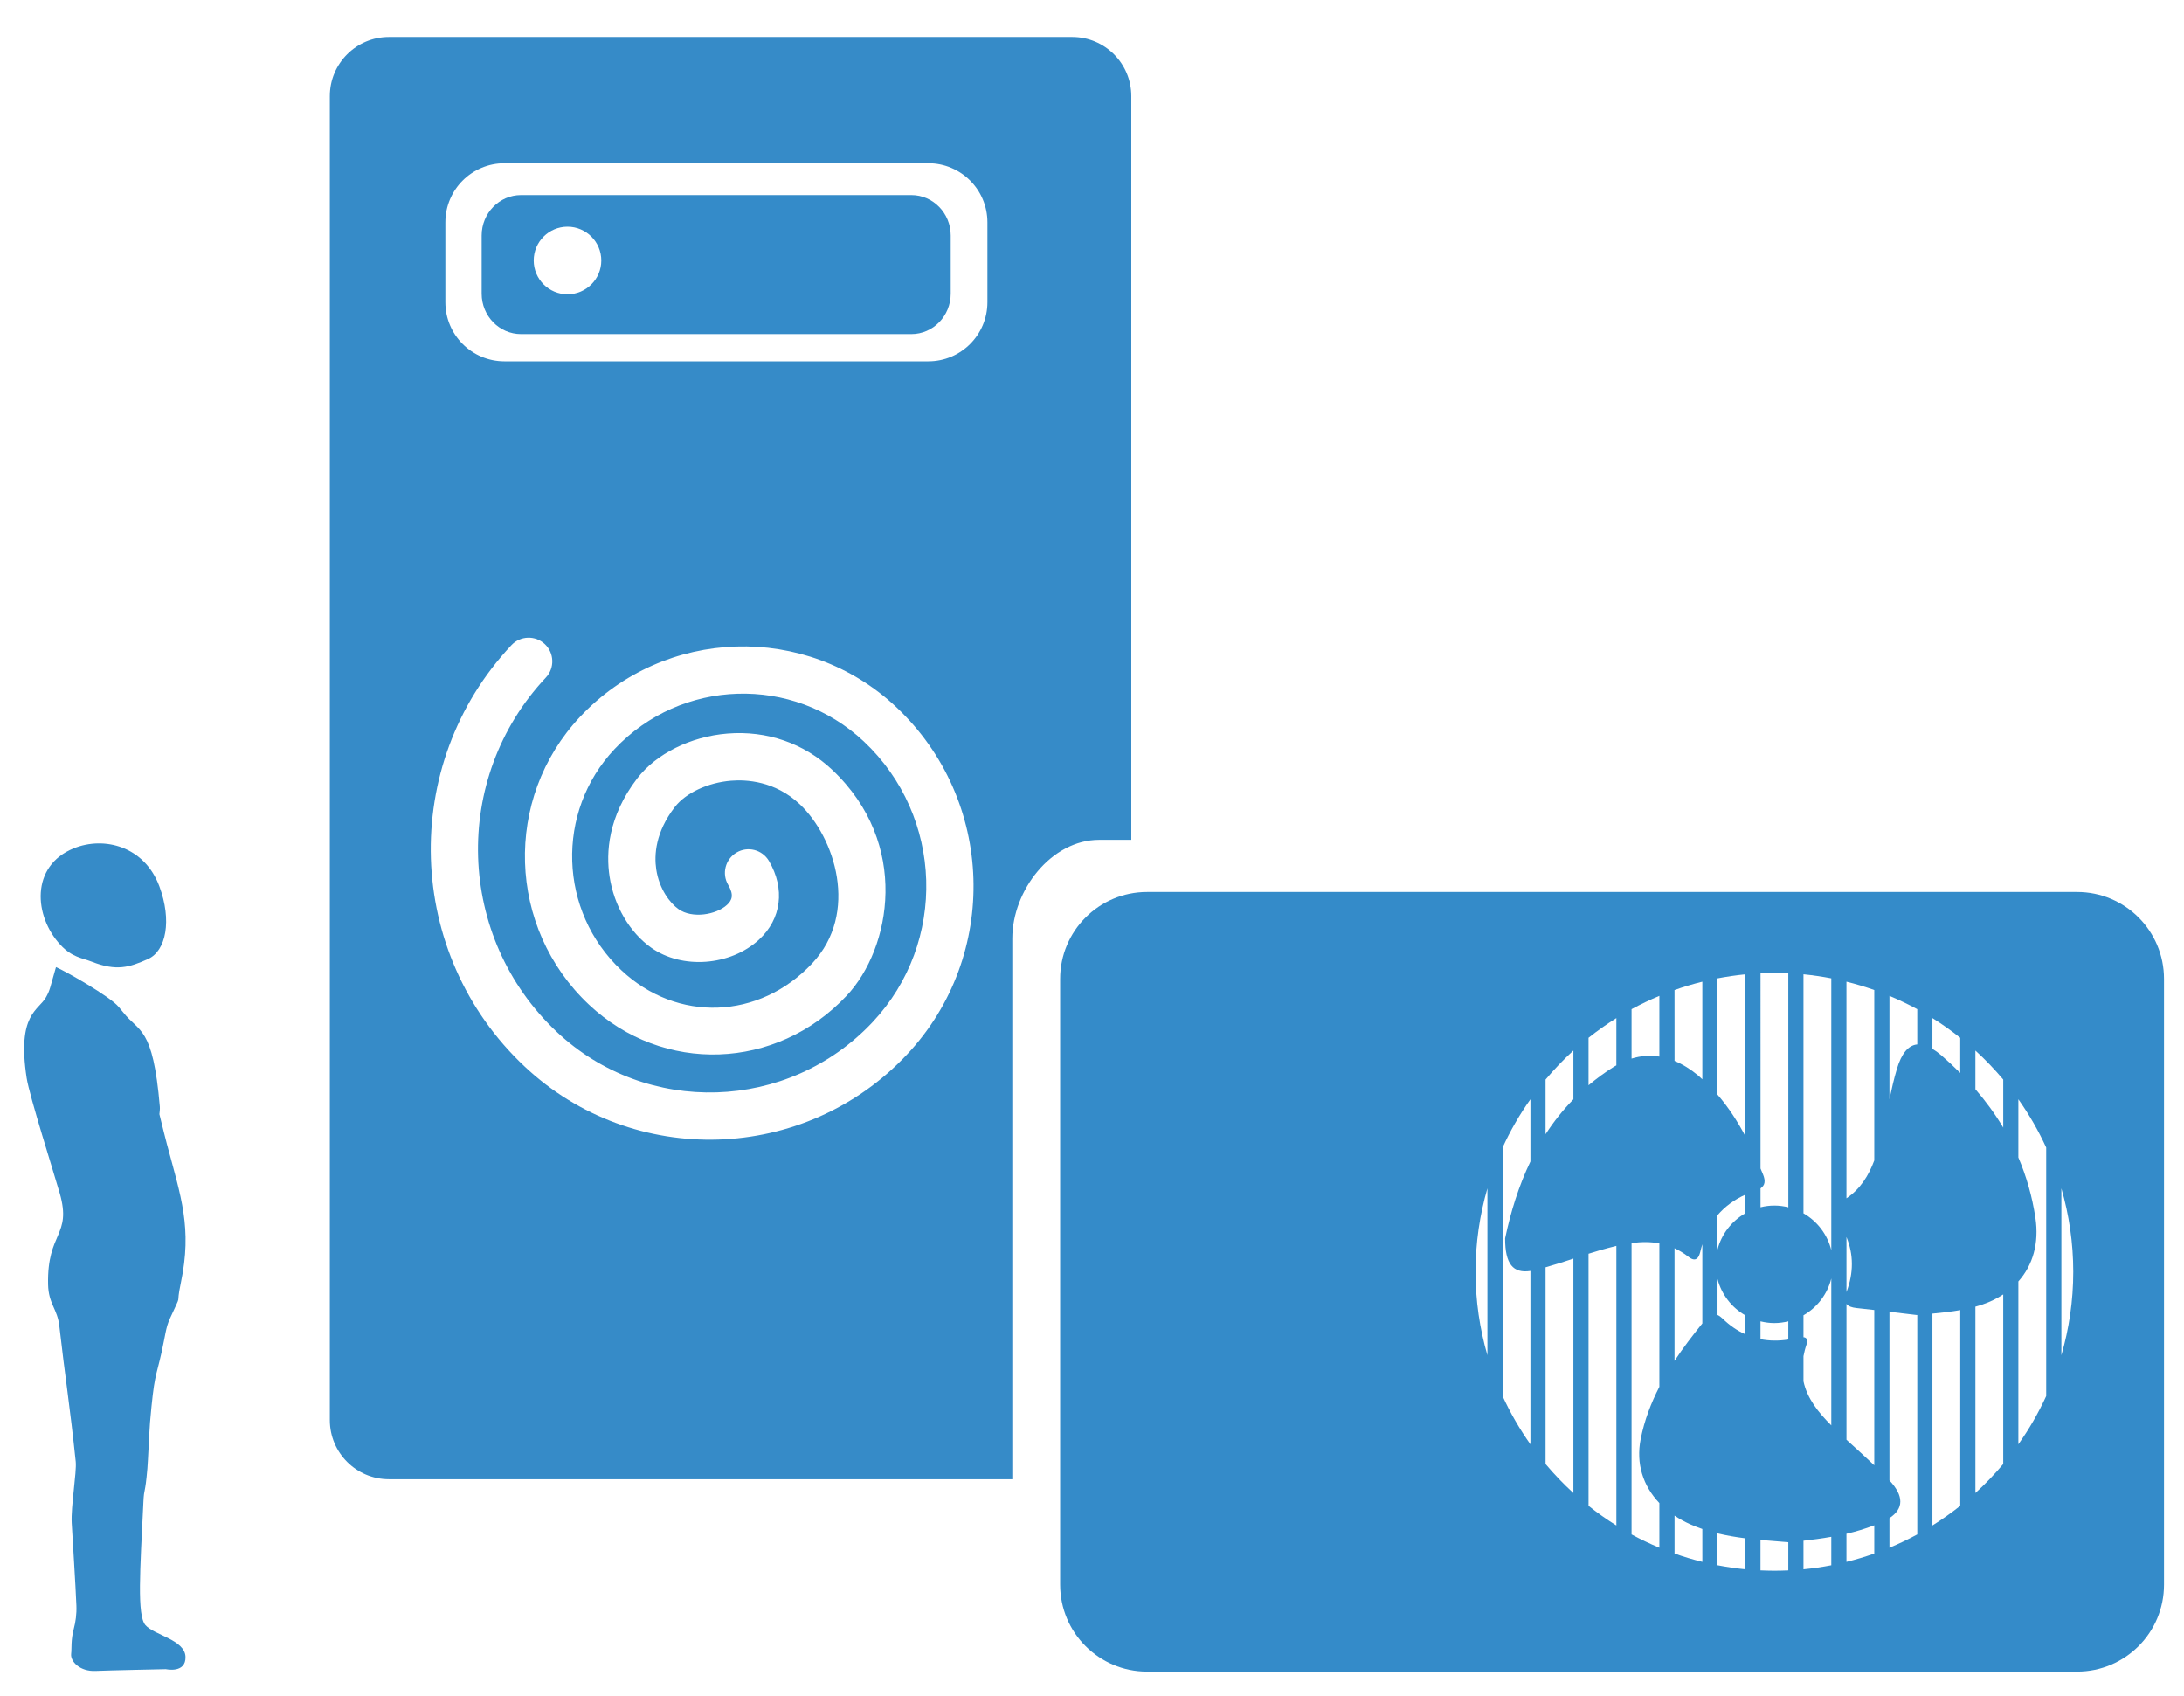
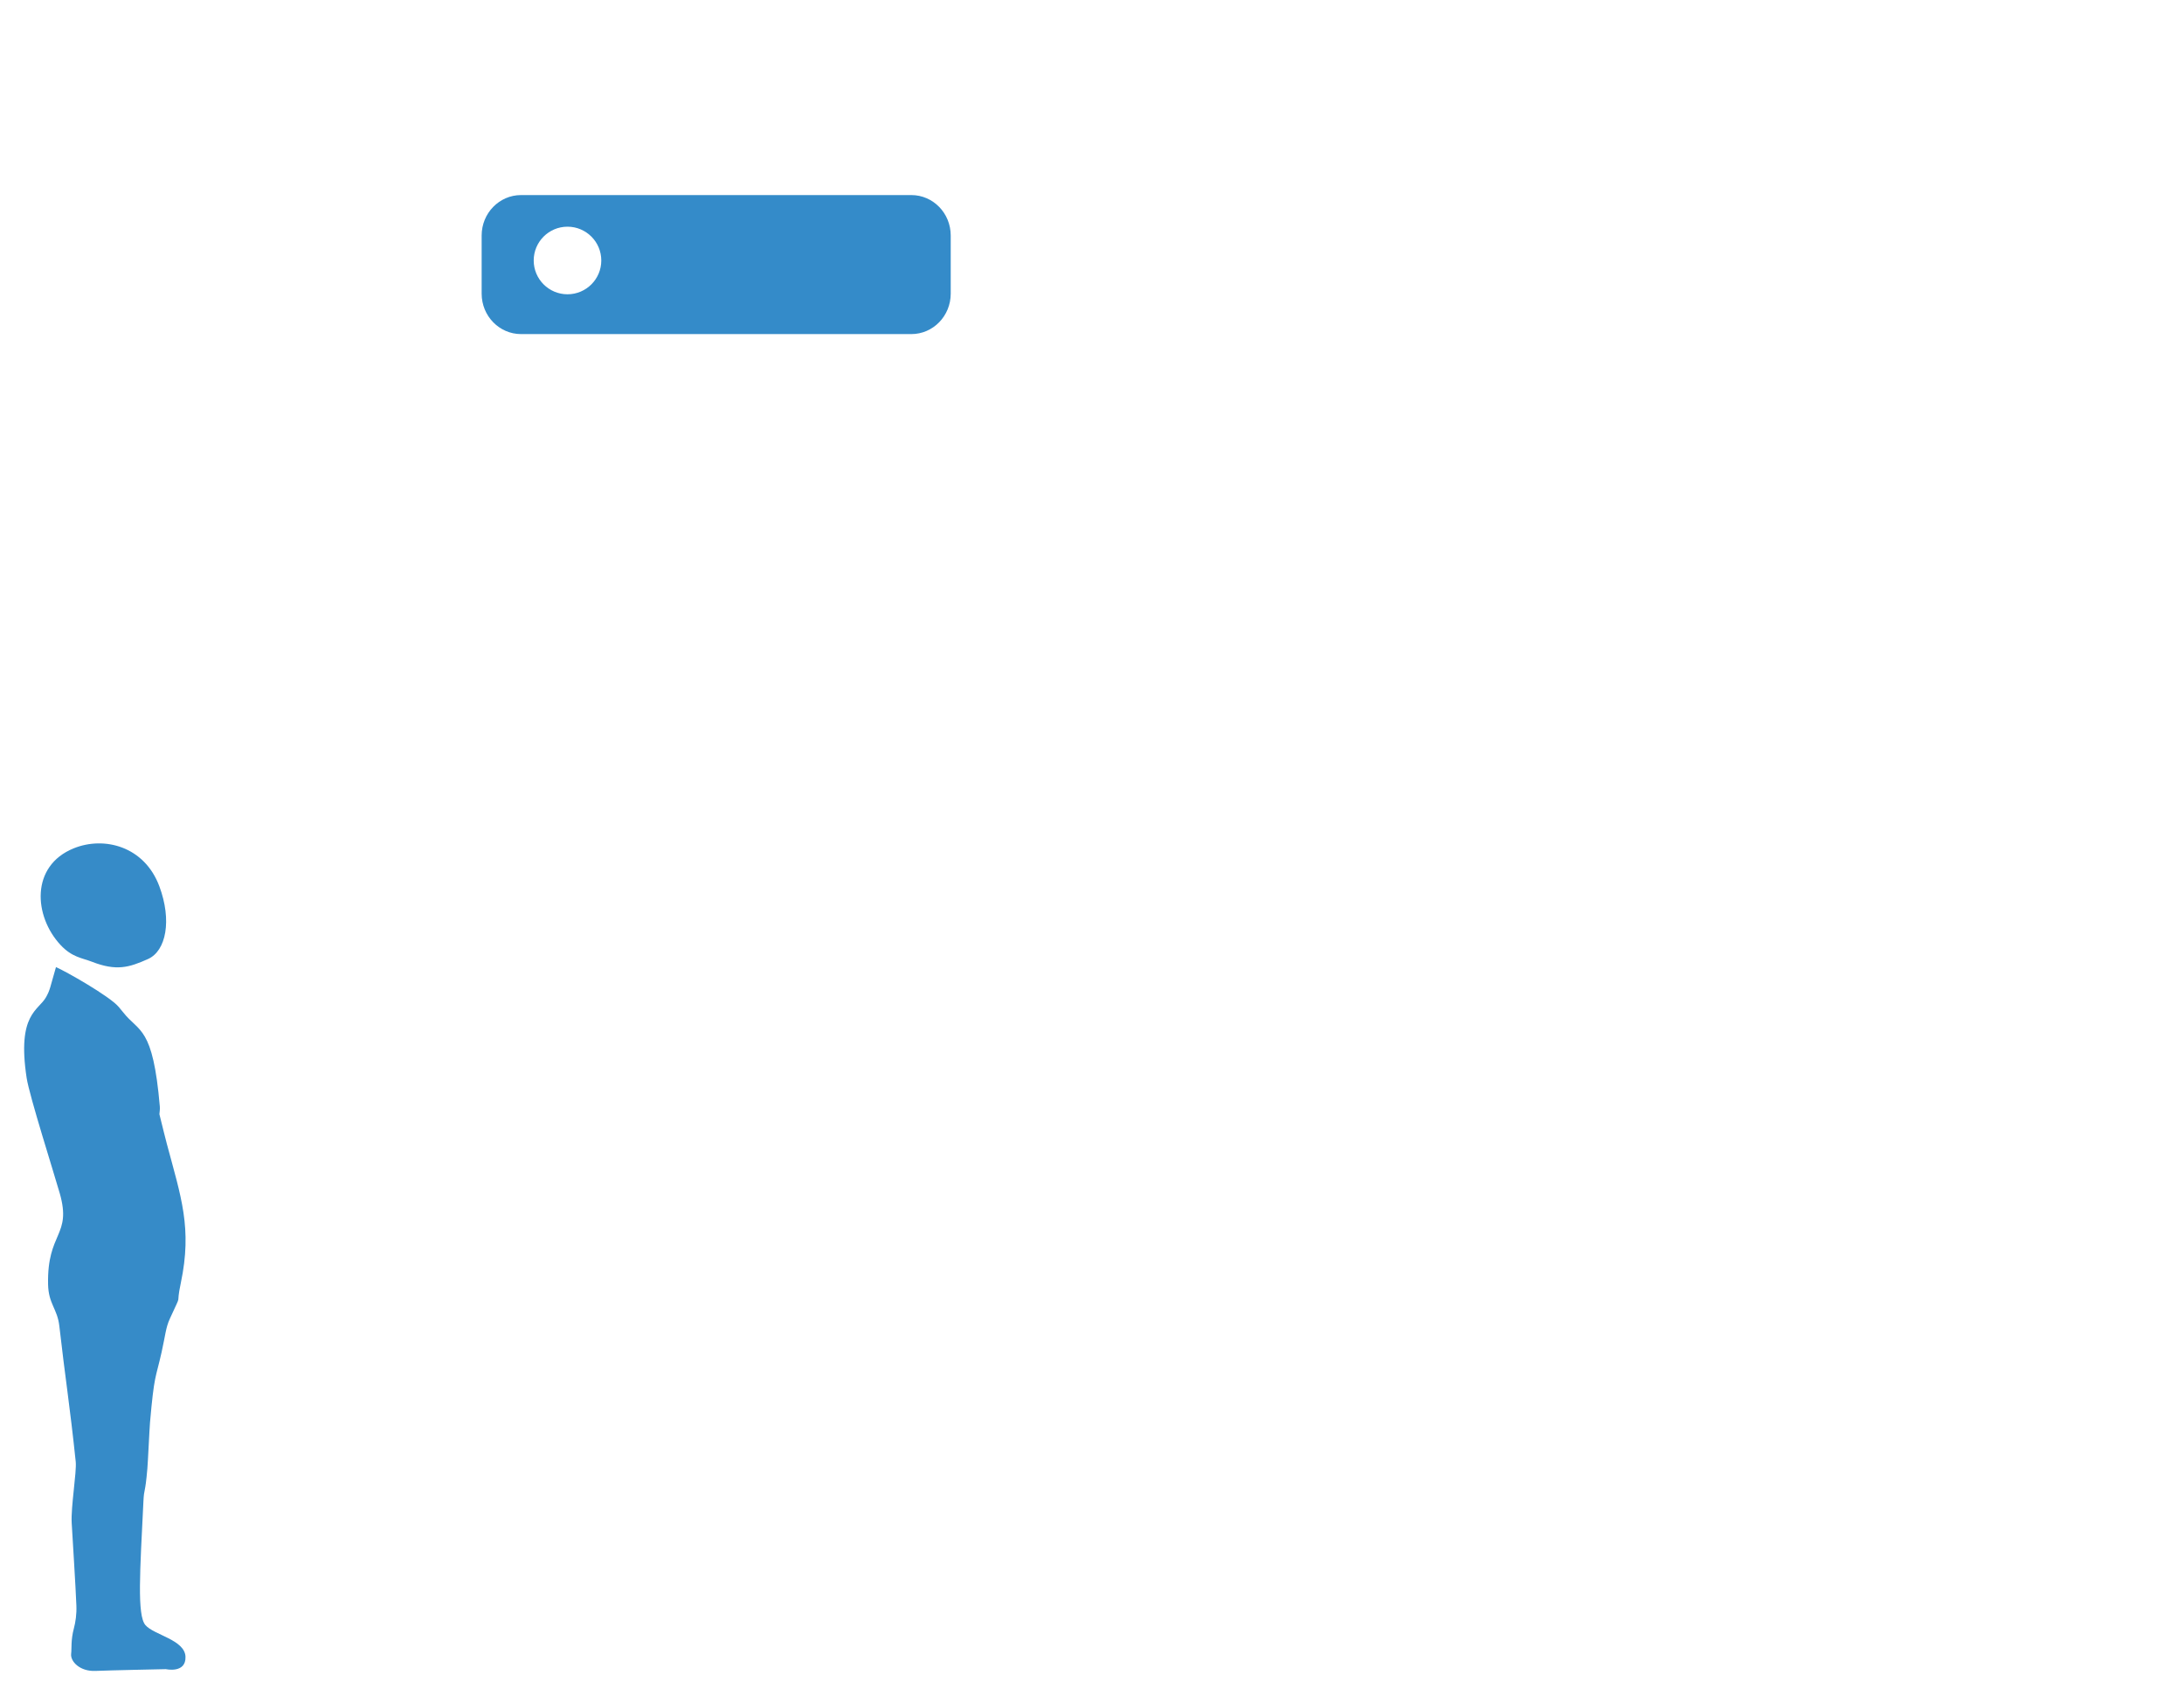
<svg xmlns="http://www.w3.org/2000/svg" version="1.1" id="Calque_1" x="0px" y="0px" width="237px" height="184px" viewBox="29.5 67.5 237 184" enable-background="new 29.5 67.5 237 184" xml:space="preserve">
  <g>
-     <path fill="#348BC9" d="M254.903,164.275h-100.93c-5.205,0-9.43,4.221-9.43,9.432v65.721c0,5.213,4.223,9.43,9.43,9.43h100.93   c5.205,0,9.428-4.217,9.428-9.43v-65.721C264.331,168.498,260.11,164.275,254.903,164.275z M211.214,174.914   c0.986-0.352,1.99-0.654,3.018-0.906V184.6c-0.15-0.135-0.289-0.279-0.445-0.41c-0.83-0.689-1.689-1.223-2.57-1.588   L211.214,174.914L211.214,174.914z M190.909,214.535c-0.834-2.873-1.287-5.904-1.287-9.053c0-3.146,0.453-6.178,1.287-9.053   V214.535z M195.577,193.516c-1.273,2.652-2.145,5.48-2.746,8.338c-0.008,2.795,0.871,3.82,2.746,3.537v18.811   c-1.164-1.641-2.176-3.393-3.021-5.234v-26.965c0.846-1.848,1.857-3.6,3.021-5.236V193.516z M200.239,229.482   c-1.076-0.979-2.084-2.031-3.02-3.146v-21.342c1.014-0.285,2.016-0.607,3.02-0.939V229.482z M200.239,186.771   c-1.156,1.182-2.156,2.449-3.02,3.787v-5.932c0.938-1.111,1.943-2.168,3.02-3.146V186.771z M204.903,233.004   c-1.049-0.652-2.055-1.363-3.02-2.131v-27.35c0.41-0.127,0.812-0.256,1.225-0.373c0.604-0.17,1.197-0.336,1.795-0.477V233.004   L204.903,233.004z M204.901,183.086c-0.084,0.049-0.174,0.094-0.26,0.146c-0.996,0.623-1.908,1.297-2.758,2.012v-5.15   c0.965-0.768,1.973-1.482,3.02-2.135L204.901,183.086z M209.569,217.959c-0.91,1.771-1.629,3.643-2.029,5.68   c-0.521,2.645,0.25,5.07,2.029,6.934v4.848c-1.035-0.436-2.043-0.91-3.018-1.443v-31.609c1.016-0.143,2.021-0.158,3.018,0.031   V217.959z M209.569,182.133c-0.99-0.158-2-0.096-3.018,0.219v-5.361c0.975-0.529,1.98-1.012,3.018-1.443V182.133z M211.214,202.926   c0.512,0.238,1.016,0.539,1.516,0.932c0.887,0.695,1.172-0.025,1.316-0.697c0.051-0.232,0.125-0.445,0.186-0.666v8.588   c-1.064,1.318-2.096,2.66-3.018,4.062V202.926z M211.216,236.053v-4.117c0.523,0.352,1.094,0.67,1.715,0.947   c0.43,0.188,0.865,0.354,1.301,0.506l0.002,3.568C213.206,236.705,212.202,236.4,211.216,236.053z M218.896,237.76   c-1.023-0.1-2.027-0.25-3.02-0.438v-3.461c0.992,0.24,1.996,0.41,3.02,0.539V237.76z M218.896,212.264   c-0.877-0.396-1.709-0.961-2.488-1.723c-0.186-0.18-0.359-0.301-0.529-0.373v-3.906c0.438,1.689,1.539,3.105,3.02,3.945   L218.896,212.264L218.896,212.264z M218.896,199.131c-1.479,0.844-2.584,2.258-3.02,3.943v-3.729   c0.801-0.938,1.809-1.682,3.02-2.229V199.131z M218.896,190.76c-0.848-1.604-1.826-3.123-3.02-4.5v-12.613   c0.994-0.188,1.998-0.34,3.02-0.438V190.76z M223.56,237.877c-0.498,0.02-1.002,0.037-1.508,0.037s-1.006-0.02-1.51-0.037v-3.299   c0.994,0.09,2,0.164,3.018,0.246V237.877z M223.56,212.832c-1.053,0.166-2.059,0.15-3.018-0.039v-1.936   c0.48,0.117,0.982,0.188,1.502,0.188c0.523,0,1.027-0.072,1.516-0.189V212.832z M222.046,198.295c-0.52,0-1.021,0.066-1.5,0.186   v-2.049c0.498-0.336,0.561-0.811,0.266-1.529c-0.086-0.211-0.18-0.418-0.266-0.627V173.09c0.502-0.021,1.004-0.035,1.508-0.035   c0.506,0,1.008,0.014,1.506,0.035l0.004,25.395C223.075,198.363,222.571,198.295,222.046,198.295z M228.226,237.324   c-0.99,0.188-1.998,0.338-3.02,0.438v-3.1c0.998-0.113,2.01-0.246,3.02-0.426V237.324z M228.226,222.145   c-1.42-1.414-2.619-2.926-3.02-4.781v-2.729c0.078-0.402,0.178-0.818,0.328-1.252c0.193-0.574-0.014-0.768-0.328-0.805v-2.377   c1.488-0.857,2.596-2.287,3.02-3.996V222.145z M228.226,203.135c-0.424-1.709-1.531-3.146-3.02-3.996v-25.934   c1.02,0.102,2.027,0.25,3.02,0.439V203.135z M232.89,236.053c-0.986,0.35-1.994,0.652-3.02,0.904v-3.051   c1.02-0.234,2.025-0.539,3.02-0.918V236.053z M232.89,226.477c-0.938-0.893-1.904-1.756-2.859-2.631   c-0.053-0.047-0.104-0.094-0.158-0.145v-14.736c0.193,0.254,0.561,0.395,1.105,0.451c0.645,0.064,1.279,0.137,1.912,0.211V226.477   L232.89,226.477z M229.872,207.686v-5.979c0.766,1.877,0.797,3.867,0.004,5.963C229.872,207.678,229.872,207.682,229.872,207.686z    M232.89,193.404c-0.611,1.631-1.498,3.084-3.02,4.107v-23.506c1.023,0.252,2.031,0.557,3.02,0.906V193.404z M234.536,175.547   c1.031,0.432,2.039,0.912,3.018,1.443v3.822c-0.971,0.092-1.709,0.979-2.211,2.664c-0.322,1.078-0.57,2.178-0.807,3.281V175.547z    M237.556,233.977c-0.979,0.531-1.984,1.012-3.02,1.445v-3.213c1.568-1.035,1.578-2.404,0-4.098v-18.293   c1.02,0.123,2.018,0.242,2.957,0.352c0.02,0,0.039-0.002,0.061-0.004h0.002V233.977L237.556,233.977z M242.22,230.873   c-0.967,0.766-1.973,1.479-3.02,2.133v-22.988c1.035-0.098,2.039-0.207,3.02-0.381V230.873z M242.218,180.094v3.814   c-0.65-0.654-1.332-1.287-2.043-1.904c-0.34-0.293-0.664-0.525-0.975-0.713v-3.332   C240.247,178.609,241.253,179.326,242.218,180.094L242.218,180.094z M243.864,181.48c1.076,0.979,2.084,2.033,3.02,3.146v5.211   c-0.873-1.463-1.883-2.848-3.02-4.162V181.48z M246.884,226.336c-0.938,1.115-1.943,2.166-3.02,3.146v-20.217   c0.26-0.072,0.518-0.148,0.771-0.236c0.832-0.283,1.582-0.654,2.246-1.09h0.002V226.336z M251.546,218.965   c-0.846,1.842-1.857,3.596-3.02,5.232v-17.668c1.58-1.77,2.262-4.166,1.852-6.893c-0.354-2.338-0.98-4.516-1.852-6.557v-6.314   c1.162,1.643,2.174,3.393,3.02,5.236V218.965z M253.194,214.535V196.43c0.832,2.875,1.289,5.906,1.289,9.053   S254.026,211.662,253.194,214.535z" />
    <path fill="#348BC9" d="M86.042,103.747h42.352c2.361,0,4.275-1.964,4.275-4.385v-6.313c0-2.421-1.914-4.385-4.275-4.385H86.042   c-2.361,0-4.275,1.964-4.275,4.385v6.313C81.768,101.783,83.681,103.747,86.042,103.747z M91.083,92.095   c2.024,0,3.667,1.642,3.667,3.666c0,2.025-1.643,3.667-3.667,3.667c-2.025,0-3.667-1.642-3.667-3.667   C87.417,93.736,89.059,92.095,91.083,92.095z" />
  </g>
  <g>
    <path fill="none" d="M84.242,106.7h45.996c3.542,0,6.413-2.871,6.413-6.412v-8.667c0-3.541-2.871-6.412-6.413-6.412H84.243   c-3.542,0-6.413,2.871-6.414,6.412v8.667C77.829,103.829,80.7,106.7,84.242,106.7z" />
-     <path fill="none" d="M126.748,144.204c-9.752-9.164-25.14-8.686-34.304,1.066c-8.342,8.879-7.907,22.891,0.972,31.232   c8.054,7.568,20.333,7.141,27.958-0.973c4.82-5.129,6.951-16.504-1.585-24.525c-3.056-2.873-7.091-4.266-11.359-3.918   c-3.98,0.322-7.729,2.188-9.784,4.869c-3.183,4.15-3.389,8.074-2.999,10.637c0.48,3.176,2.175,6.061,4.522,7.729   c3.348,2.369,8.591,1.979,11.69-0.871c2.446-2.252,2.86-5.529,1.08-8.551c-0.724-1.217-2.292-1.625-3.512-0.904   c-1.219,0.719-1.626,2.291-0.906,3.512c0.648,1.102,0.415,1.662-0.135,2.17c-1.163,1.07-3.766,1.514-5.255,0.459   c-0.914-0.643-2.091-2.162-2.417-4.311c-0.237-1.578-0.085-4.029,1.999-6.748c1.183-1.541,3.589-2.672,6.131-2.877   c1.624-0.133,4.75,0.021,7.433,2.543c3.817,3.588,6.501,11.803,1.358,17.277c-5.748,6.117-14.649,6.438-20.708,0.746   c-6.818-6.408-7.152-17.168-0.747-23.984c7.228-7.693,19.365-8.072,27.056-0.844c8.66,8.139,9.085,21.805,0.948,30.463   c-9.148,9.734-24.514,10.213-34.25,1.066c-10.933-10.273-11.47-27.525-1.197-38.459c0.97-1.031,0.919-2.654-0.113-3.625   c-1.033-0.971-2.656-0.92-3.625,0.111c-12.209,12.994-11.571,33.498,1.423,45.707c11.797,11.086,30.413,10.508,41.499-1.291   C137.995,171.19,137.468,154.272,126.748,144.204z" />
-     <path fill="#368BC8" d="M71.705,71.509c-3.542,0-6.413,2.871-6.413,6.413v143.651c0,3.541,2.871,6.414,6.413,6.414h67.647v-58.664   c0-5.211,4.225-10.706,9.43-10.706h3.484V77.922c0-3.542-2.872-6.413-6.413-6.413H71.705z M77.829,91.621   c0.001-3.541,2.872-6.412,6.414-6.412h45.995c3.542,0,6.413,2.871,6.413,6.412v8.667c0,3.541-2.871,6.412-6.413,6.412H84.242   c-3.542,0-6.413-2.871-6.413-6.412V91.621z M127.921,181.911c-11.086,11.799-29.702,12.377-41.499,1.291   c-12.994-12.209-13.632-32.713-1.423-45.707c0.969-1.031,2.592-1.082,3.625-0.111c1.032,0.971,1.083,2.594,0.113,3.625   c-10.273,10.934-9.736,28.186,1.197,38.459c9.736,9.146,25.102,8.668,34.25-1.066c8.137-8.658,7.712-22.324-0.948-30.463   c-7.691-7.229-19.828-6.85-27.056,0.844c-6.405,6.816-6.071,17.576,0.747,23.984c6.059,5.691,14.96,5.371,20.708-0.746   c5.143-5.475,2.459-13.689-1.358-17.277c-2.683-2.521-5.809-2.676-7.433-2.543c-2.542,0.205-4.948,1.336-6.131,2.877   c-2.084,2.719-2.236,5.17-1.999,6.748c0.326,2.148,1.503,3.668,2.417,4.311c1.489,1.055,4.092,0.611,5.255-0.459   c0.55-0.508,0.783-1.068,0.135-2.17c-0.72-1.221-0.313-2.793,0.906-3.512c1.22-0.721,2.788-0.312,3.512,0.904   c1.78,3.021,1.366,6.299-1.08,8.551c-3.099,2.85-8.342,3.24-11.69,0.871c-2.347-1.668-4.042-4.553-4.522-7.729   c-0.39-2.562-0.184-6.486,2.999-10.637c2.055-2.682,5.804-4.547,9.784-4.869c4.268-0.348,8.303,1.045,11.359,3.918   c8.536,8.021,6.405,19.396,1.585,24.525c-7.625,8.113-19.904,8.541-27.958,0.973c-8.879-8.342-9.314-22.354-0.972-31.232   c9.164-9.752,24.552-10.23,34.304-1.066C137.468,154.272,137.995,171.19,127.921,181.911z" />
  </g>
  <path fill-rule="evenodd" clip-rule="evenodd" fill="#368BC8" d="M45.572,171.544c-2.065,0.923-3.432,1.338-6.105,0.297  c-1.068-0.413-2.152-0.48-3.396-1.815c-2.912-3.123-3.279-8.579,1.429-10.488c3.299-1.337,7.667-0.232,9.292,4.119  C48.17,167.353,47.529,170.657,45.572,171.544z" />
  <path fill-rule="evenodd" clip-rule="evenodd" fill="#368BC8" d="M45.492,226.831c0.06-0.664,0.226-4.284,0.285-4.983  c0.463-5.308,0.606-4.715,1.264-7.663c0.412-1.85,0.441-2.629,0.888-3.608c1.468-3.211,0.585-1.004,1.196-3.899  c1.246-5.939,0.02-9.311-1.511-15.042c-0.073-0.267-0.548-2.139-0.816-3.254c0.018-0.261,0.072-0.523,0.046-0.825  c-0.754-8.781-2.243-8.01-3.978-10.226c-0.159-0.194-0.312-0.38-0.494-0.597c-0.971-1.152-5.806-3.892-6.798-4.307  c-0.674,2.328-0.631,2.442-1.068,3.244c-0.807,1.48-3.182,1.777-2.115,8.781c0.291,1.917,2.974,10.348,3.595,12.525  c1.322,4.645-1.392,4.158-1.269,9.879c0.045,2.12,1.012,2.644,1.221,4.506c0.637,5.633,1.129,8.516,1.78,14.733  c0.112,1.121-0.537,4.888-0.439,6.632c0.088,1.569,0.434,6.953,0.509,8.963c0.04,0.937-0.093,1.81-0.27,2.474  c-0.345,1.269-0.227,2.236-0.298,2.758c-0.105,0.832,0.95,1.945,2.651,1.863c1.379-0.063,7.627-0.191,7.627-0.191  s2.198,0.497,2.13-1.352c-0.076-1.843-3.434-2.355-4.35-3.429c-0.918-1.076-0.583-5.854-0.218-13.359  C45.14,228.813,45.24,229.766,45.492,226.831z" />
</svg>